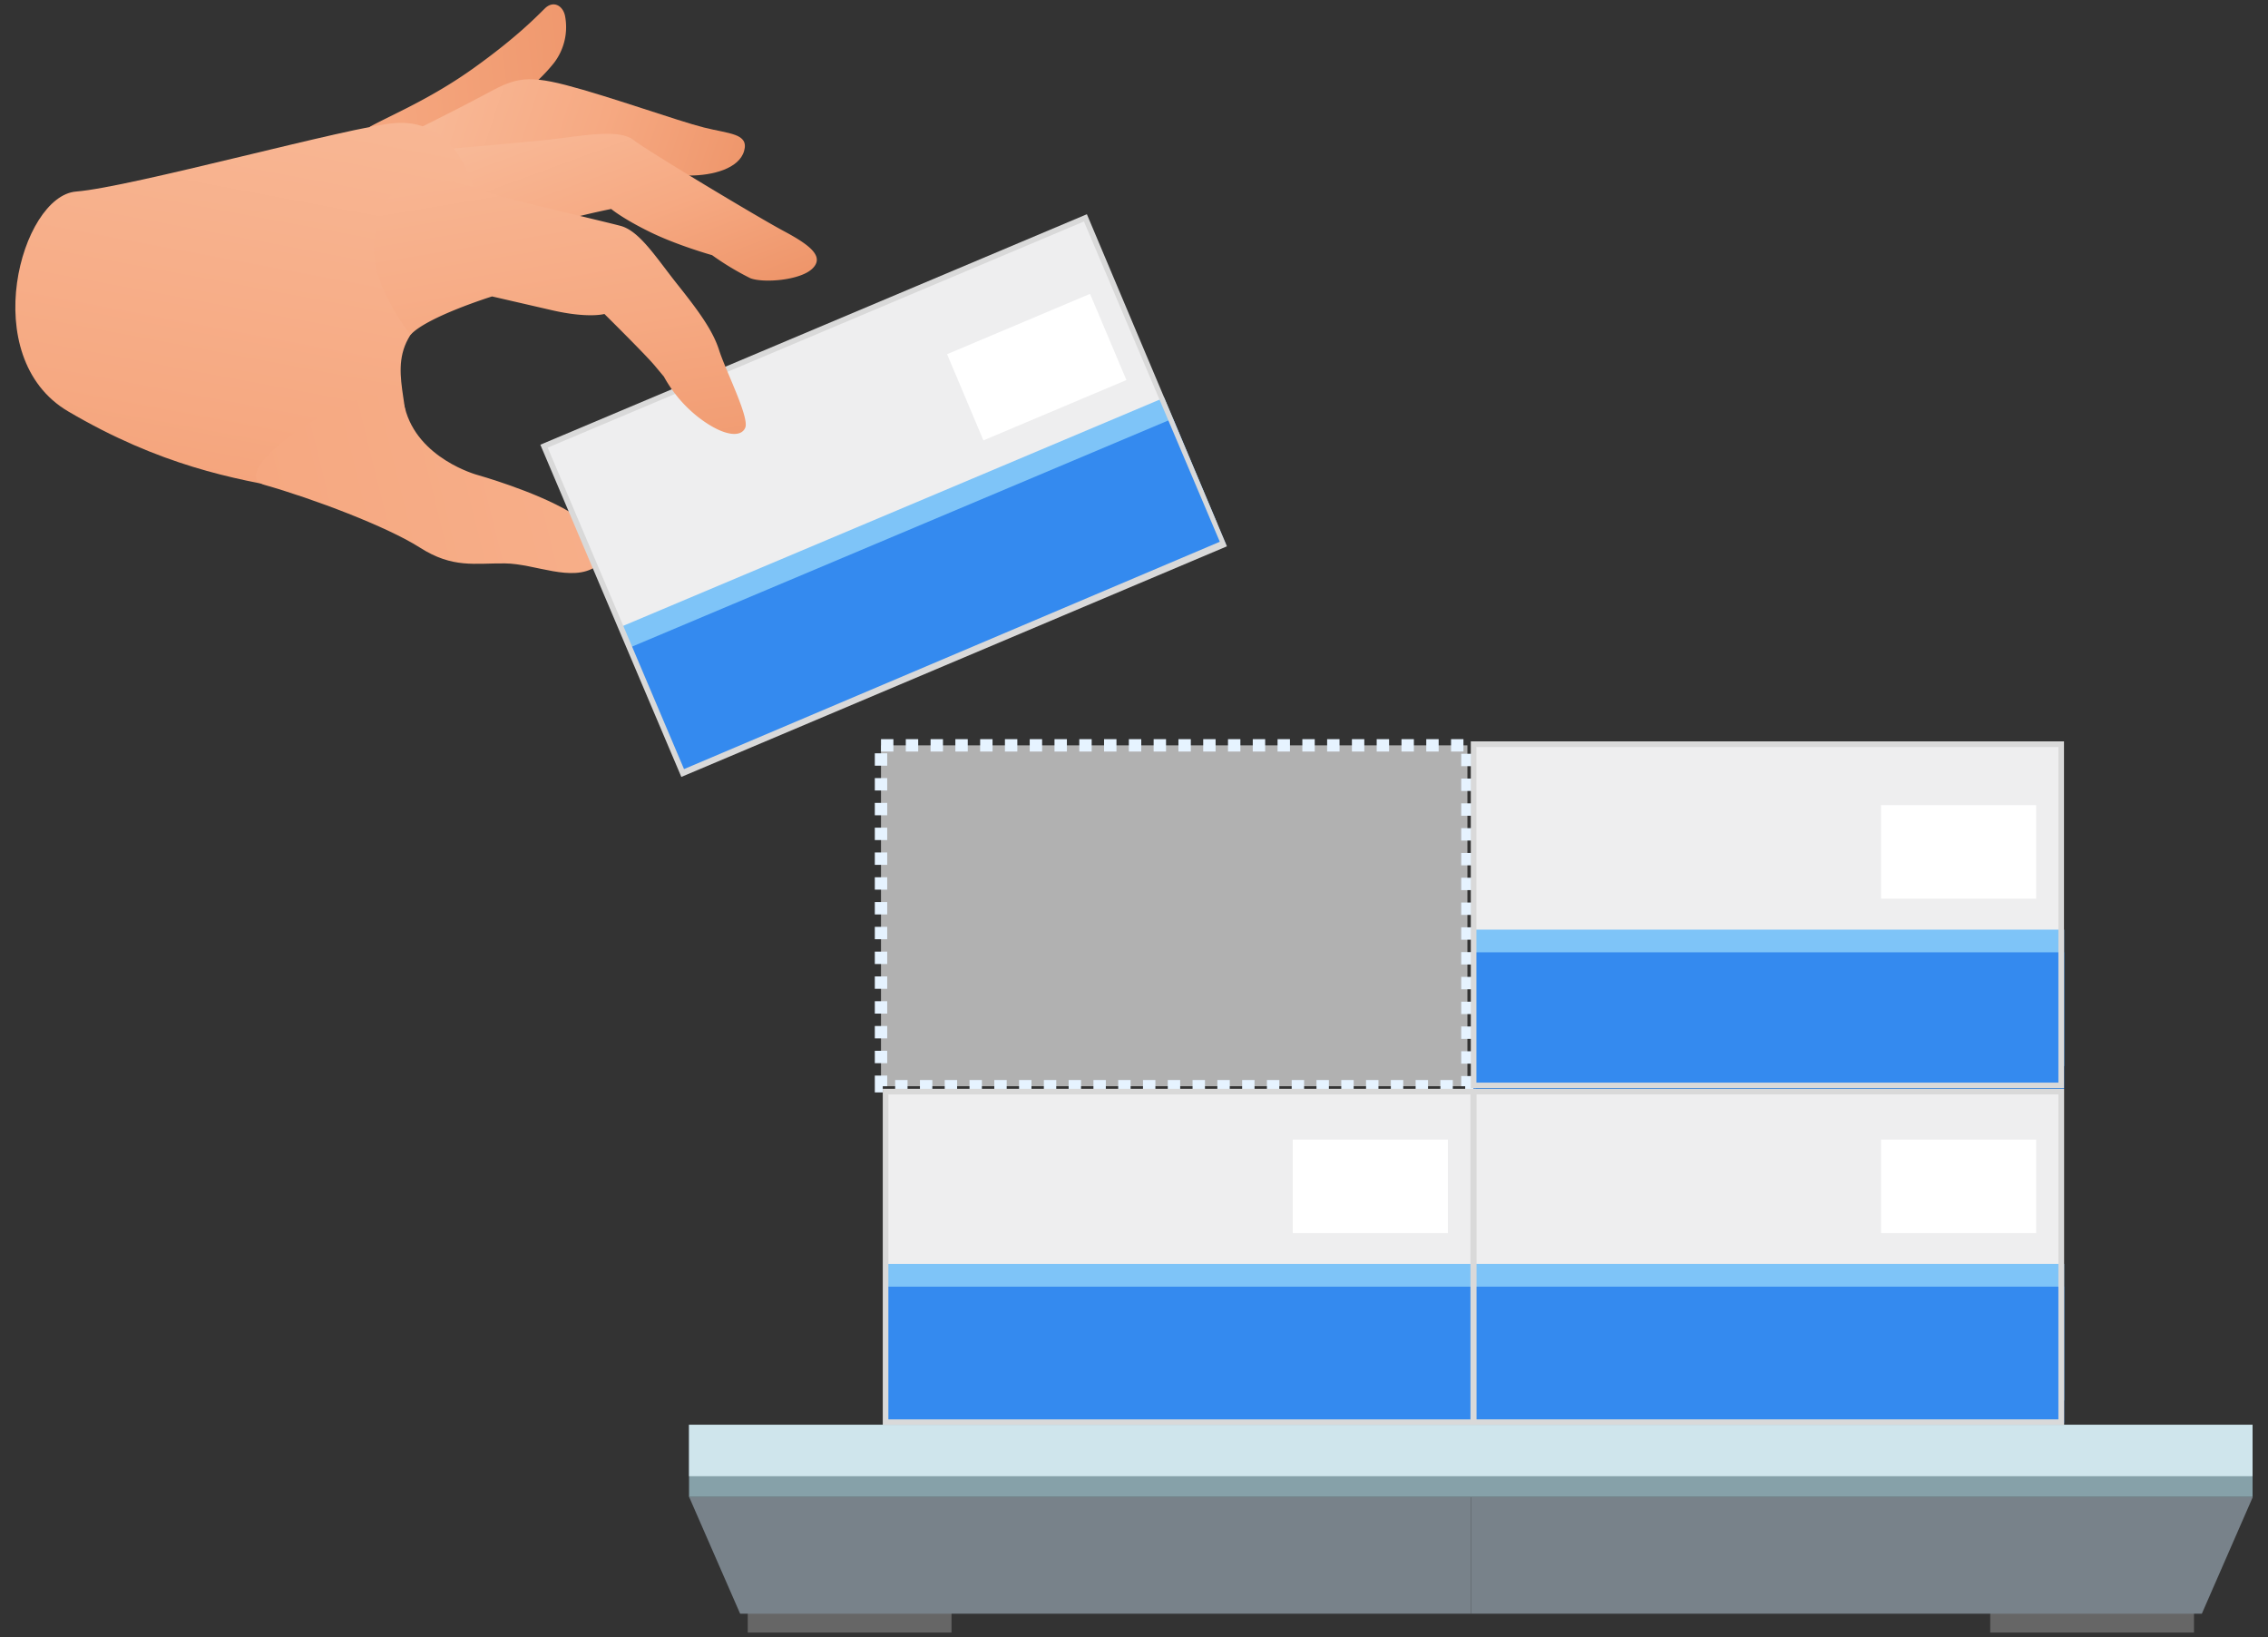
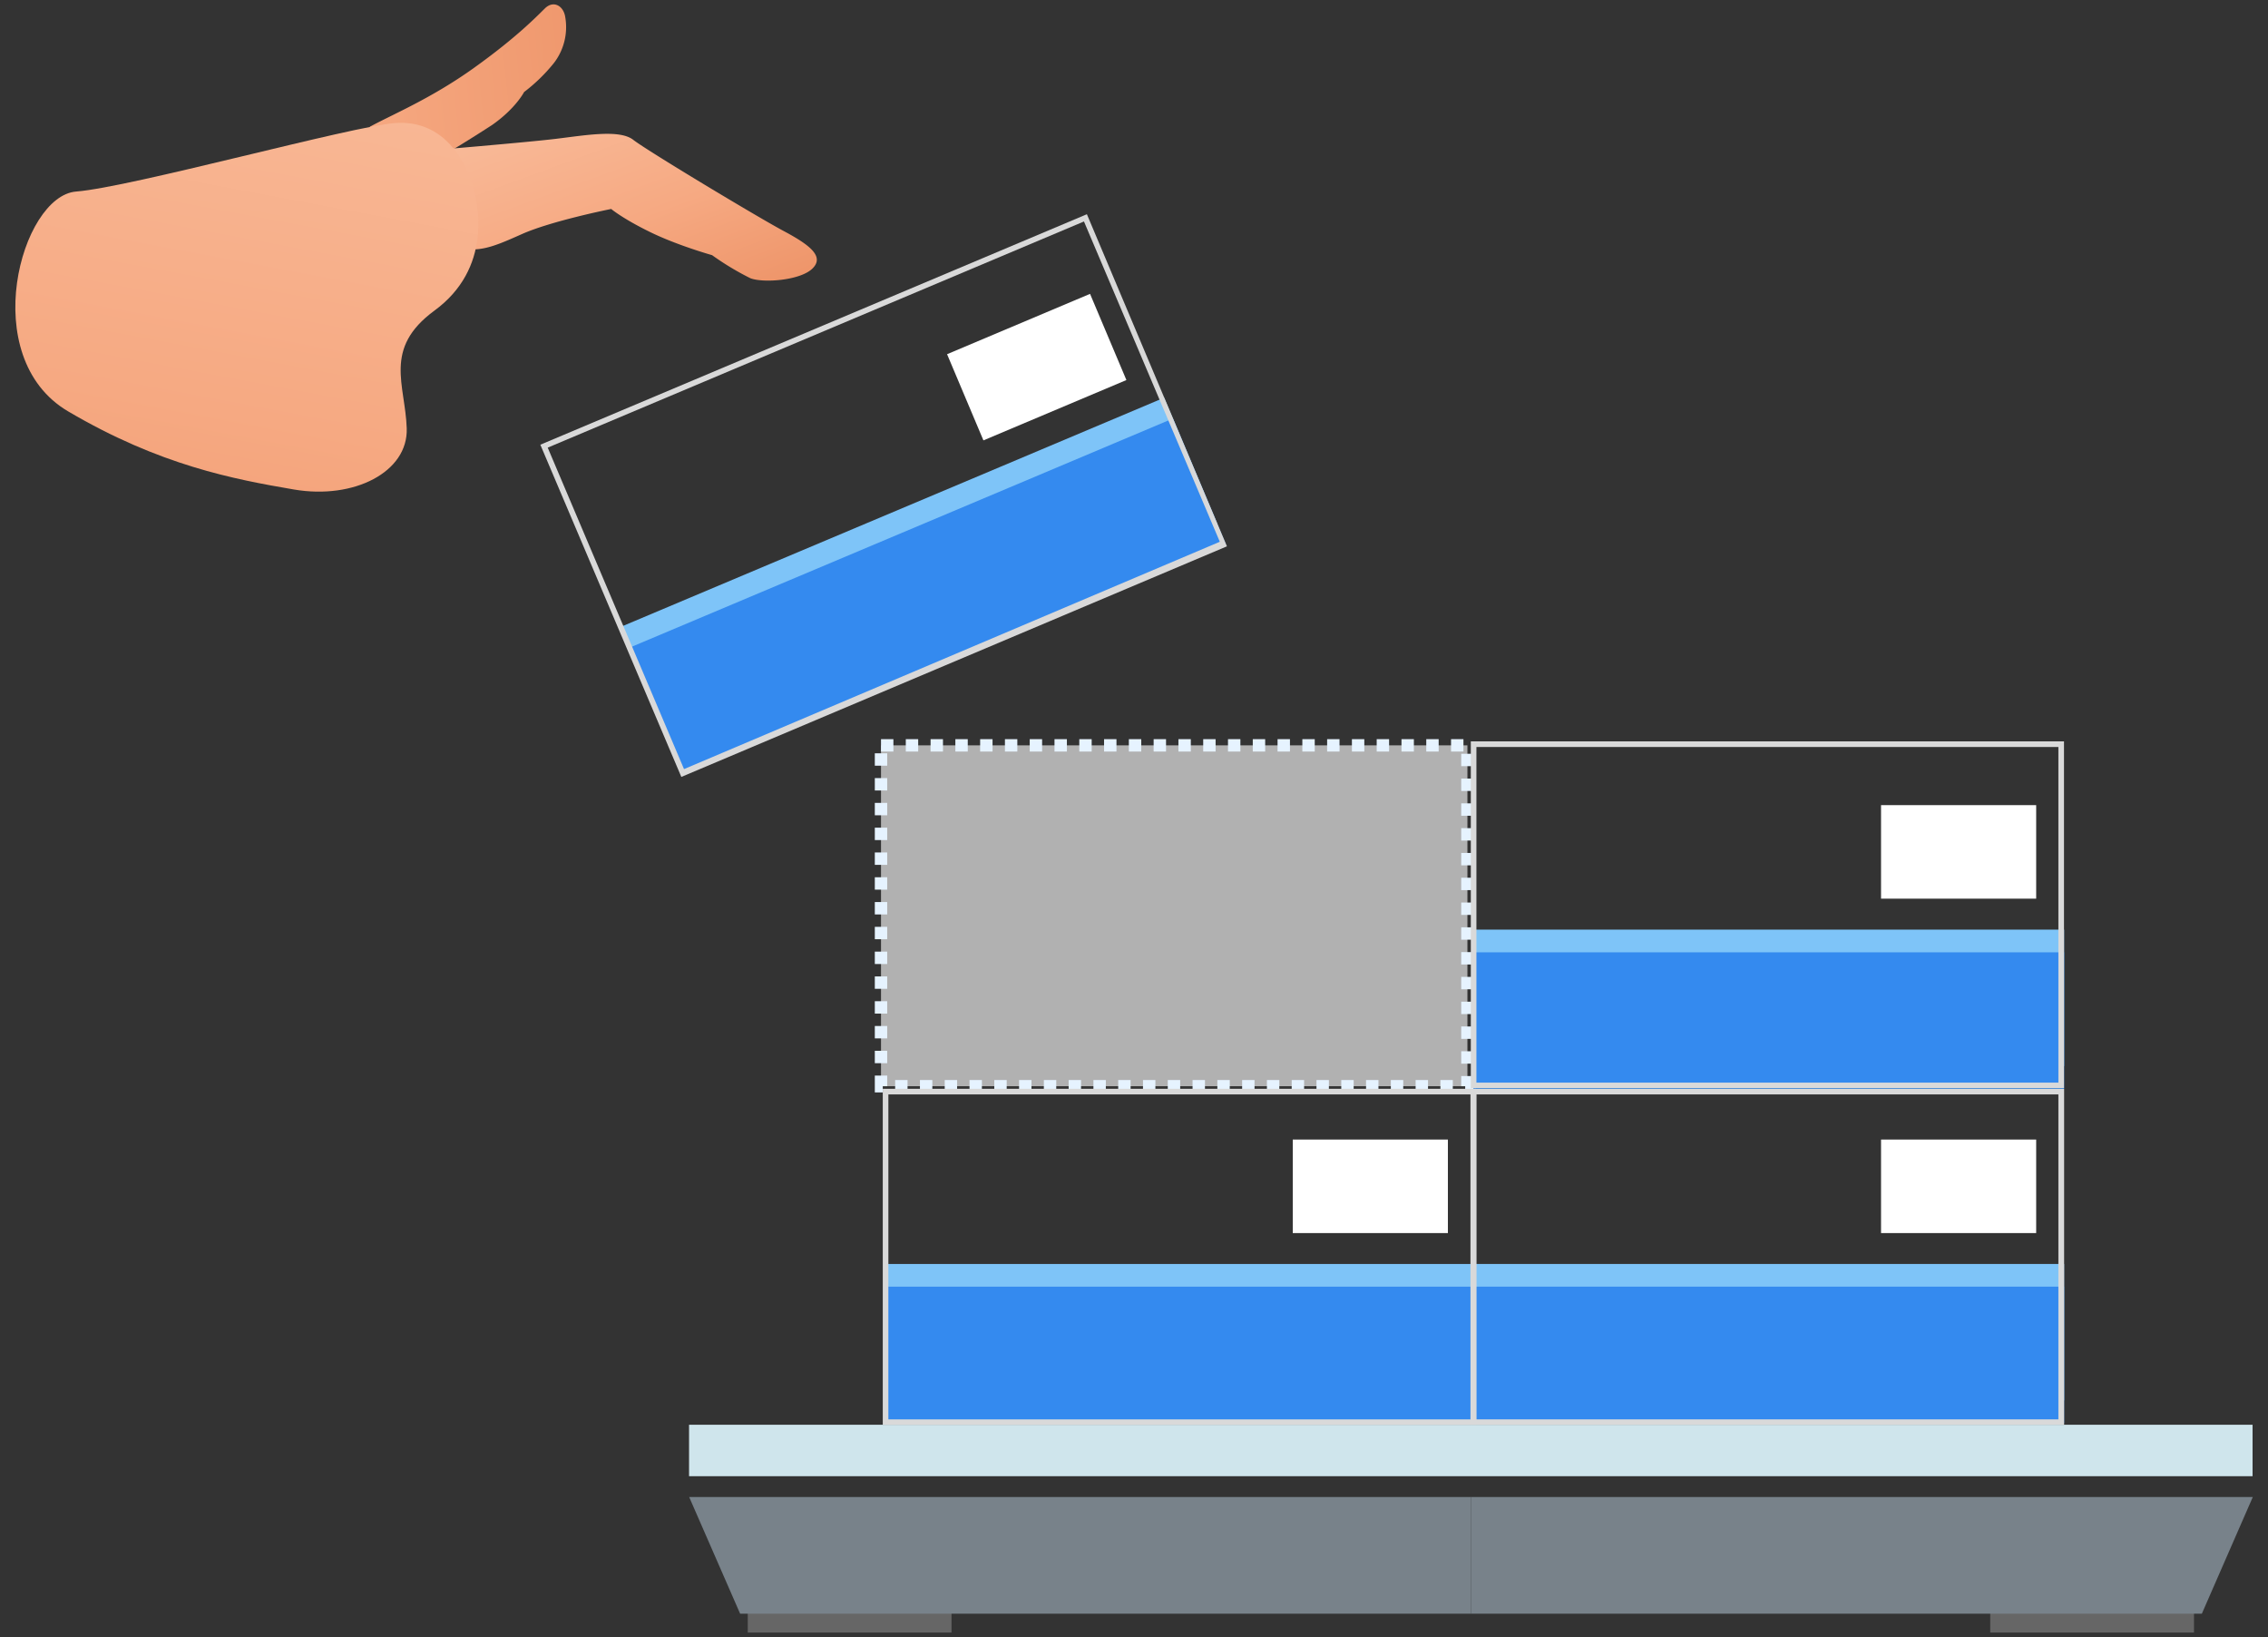
<svg xmlns="http://www.w3.org/2000/svg" width="194" height="140" viewBox="0 0 194 140">
  <rect x="0" y="0" width="194" height="140" fill="#333333" stroke="none" />
  <defs>
    <linearGradient id="_gd" x2="56.03" y1="-132.09" y2="-137.81" gradientTransform="translate(0 142)" gradientUnits="userSpaceOnUse">
      <stop offset="0" stop-color="#f9bc9b" />
      <stop offset=".54" stop-color="#f6a982" />
      <stop offset="1" stop-color="#ed9266" />
    </linearGradient>
    <linearGradient id="_gd_2" x1="33.36" x2="65.27" y1="-134.02" y2="-123.55" gradientTransform="translate(0 142)" gradientUnits="userSpaceOnUse">
      <stop offset="0" stop-color="#f9bc9b" />
      <stop offset=".54" stop-color="#f6a982" />
      <stop offset="1" stop-color="#ed9266" />
    </linearGradient>
    <linearGradient id="_gd_3" x1="48.52" x2="56.81" y1="-135.07" y2="-112.47" gradientTransform="translate(0 142)" gradientUnits="userSpaceOnUse">
      <stop offset="0" stop-color="#f9bc9b" />
      <stop offset=".54" stop-color="#f6a982" />
      <stop offset="1" stop-color="#ed9266" />
    </linearGradient>
    <linearGradient id="_gd_4" x1="25.73" x2="12.76" y1="-144.05" y2="-75.12" gradientTransform="translate(0 142)" gradientUnits="userSpaceOnUse">
      <stop offset="0" stop-color="#f9bc9b" />
      <stop offset=".54" stop-color="#f6a982" />
      <stop offset="1" stop-color="#ed9266" />
    </linearGradient>
    <linearGradient id="_gd_5" x1="107.25" x2="-42.37" y1="-117.08" y2="-80.01" gradientTransform="translate(0 142)" gradientUnits="userSpaceOnUse">
      <stop offset="0" stop-color="#f9bc9b" />
      <stop offset=".54" stop-color="#f6a982" />
      <stop offset="1" stop-color="#ed9266" />
    </linearGradient>
    <linearGradient id="_gd_6" x1="43.75" x2="51.18" y1="-137.85" y2="-92.97" gradientTransform="translate(0 142)" gradientUnits="userSpaceOnUse">
      <stop offset="0" stop-color="#f9bc9b" />
      <stop offset=".54" stop-color="#f6a982" />
      <stop offset="1" stop-color="#ed9266" />
    </linearGradient>
    <style>.cls-11,.cls-14,.cls-5,.cls-7{stroke-width:0}.cls-5{fill:#d9d9d9}.cls-7{fill:#348aef}.cls-11{fill:#7ec4f8}.cls-14{fill:#78828a}</style>
  </defs>
  <path fill="#b1b1b1" stroke="#e6f3ff" stroke-dasharray="0 0 0 0 0 0 1.06 1.06" stroke-width="1.06" d="M75.36 63.74h50.16v29.15H75.36V63.74Z" />
  <path fill="url(#_gd)" stroke-width="0" d="M31.62 10.85c1.87-1.03 5.23-2.4 8.93-5.05 3.7-2.65 5.37-4.41 6.07-5.09.7-.68 1.52-.25 1.71.64a5.04 5.04 0 0 1-.95 4.04 14.6 14.6 0 0 1-2.55 2.48s-.72 1.41-2.74 2.82a119.07 119.07 0 0 1-6.68 4.04l-3.78-3.89Z" />
-   <path fill="url(#_gd_2)" stroke-width="0" d="M34.64 11.56s4.23-2.08 6.72-3.42c2.49-1.34 3.4-1.81 7.03-.87 3.63.94 9.65 3.09 11.81 3.63 2.16.55 3.88.5 3.45 2.01-.43 1.51-2.69 2.1-4.66 2.1-1.2 0-2.37-.4-3.33-1.11-1.61.08-3.23-.03-4.81-.34-2.54-.51-4.39-1.02-4.39-1.02s-1.67 2.25-5.75 3.29-6.06-4.28-6.06-4.28Z" />
  <path fill="url(#_gd_3)" stroke-width="0" d="M36.48 12.89s8.54-.71 11.09-1.02 5.44-.82 6.6.09c1.16.91 10.64 6.61 12.89 7.81 2.25 1.2 3.48 2.18 2.43 3.2s-4.21 1.25-5.31.82a23.77 23.77 0 0 1-3.27-1.97s-2.96-.83-5.31-1.98c-2.35-1.15-3.32-1.97-3.32-1.97s-5.08 1.01-7.64 2.15c-2.56 1.13-4.5 2.07-6.54.39s-1.62-7.51-1.62-7.51Z" />
  <path fill="url(#_gd_4)" stroke-width="0" d="M37.15 26.57c4.9-3.58 3.91-9.07 3.09-11.28-.82-2.22-2.71-5.03-6.42-4.77-3.71.26-22.59 5.49-27.31 5.86-4.71.37-8.54 14.18-.68 18.8 7.85 4.62 14.17 5.8 19.31 6.68 5.14.88 9.78-1.5 9.65-5.23-.12-3.73-2.04-6.83 2.36-10.06Z" />
-   <path fill="url(#_gd_5)" stroke-width="0" d="M40.85 40.62s4.89 1.37 7.9 3.17c3.05 1.82 4.28 3.28 2.22 4.66-2.06 1.38-5.18-.24-7.77-.27s-4.46.45-7.28-1.35-9.15-4.19-13.32-5.37c-4.16-1.18 10.95-10.99 12.03-6.6 1.08 4.39 6.22 5.76 6.22 5.76Z" />
-   <path fill="#86a1a9" stroke-width="0" d="M192.69 121.84H58.94v6.18h133.74v-6.18Z" />
  <path fill="#666" stroke-width="0" d="M81.39 133.43H63.96v6.18h17.43v-6.18Zm106.28 0h-17.43v6.18h17.43v-6.18Z" />
  <path d="M125.82 138H63.31l-4.36-9.98h66.88V138Z" class="cls-14" />
  <path d="M125.82 138h62.52l4.36-9.98h-66.87V138Z" class="cls-14" />
  <path fill="#cfe5ec" stroke-width="0" d="M192.69 121.84H58.94v4.4h133.74v-4.4Z" />
-   <path fill="#eeeeef" stroke-width="0" d="M176.32 93.35h-50.26v28.25h50.26V93.35Zm-50.3 0H75.76v28.25h50.26V93.35Zm50.29-29.71h-50.26v28.98h50.26V63.64ZM92.84 18.63 46.53 38.16l11.26 26.7 46.31-19.53-11.26-26.7Z" />
  <path d="M176.56 119.76h-50.52v-11.67h50.52v11.67Z" class="cls-11" />
  <path d="M126.25 119.76H75.72v-11.67h50.53v11.67Zm50.31-28.59h-50.53V79.5h50.53v11.67Zm-72.45-46.41L57.55 64.39l-4.53-10.75 32.55-13.72 14.01-5.91 4.53 10.75Z" class="cls-11" />
  <path d="M176.56 121.7h-50.52v-11.67h50.52v11.67Z" class="cls-7" />
  <path d="M126.25 121.7H75.72v-11.67h50.53v11.67Zm50.31-28.59h-50.53V81.44h50.53v11.67Zm-71.7-46.57L58.3 66.17l-4.53-10.75L86.32 41.7l14.01-5.91 4.53 10.75Z" class="cls-7" />
  <path d="M176.07 93.59v27.79H126.3V93.59h49.77Zm.47-.48h-50.72v28.73h50.74V93.11h-.02Z" class="cls-5" />
  <path d="M125.78 93.59v27.79H75.99V93.59h49.79Zm.47-.48H75.51v28.73h50.74V93.11Zm49.82-29.23v28.7h-49.78v-28.7h49.78Zm.47-.48h-50.73v29.65h50.74V63.4ZM92.72 18.94l11.62 27.39-45.83 19.44-11.66-27.49 45.87-19.34Zm.25-.62L46.22 38.03l12.06 28.41 46.67-19.72-11.98-28.4Z" class="cls-5" />
  <path fill="#fff" stroke-width="0" d="M174.17 97.45H160.9v8h13.27v-8Zm-50.32 0h-13.27v8h13.27v-8Zm50.32-28.6H160.9v8h13.27v-8ZM93.24 25.13l-12.23 5.16 3.11 7.37 12.23-5.16-3.11-7.37Z" />
-   <path fill="url(#_gd_6)" stroke-width="0" d="M35.1 28.65c1.38-1.55 6.99-3.3 6.99-3.3l5.08 1.17c3.15.73 4.53.33 4.53.33s3.46 3.42 4.28 4.39l.81.97a11.3 11.3 0 0 0 3.05 3.55c2.04 1.54 3.55 1.69 3.91.81.36-.89-1.72-4.97-2.24-6.63-.53-1.66-1.71-3.29-3.55-5.6-1.84-2.31-3.25-4.6-4.9-5.03-1.64-.43-7.94-1.89-10.23-2.53s-3.61-1.37-6.29-1.48c-2.68-.1-4.36 2.35-4.55 5.78-.18 3.44 3.13 7.56 3.13 7.56Z" />
</svg>